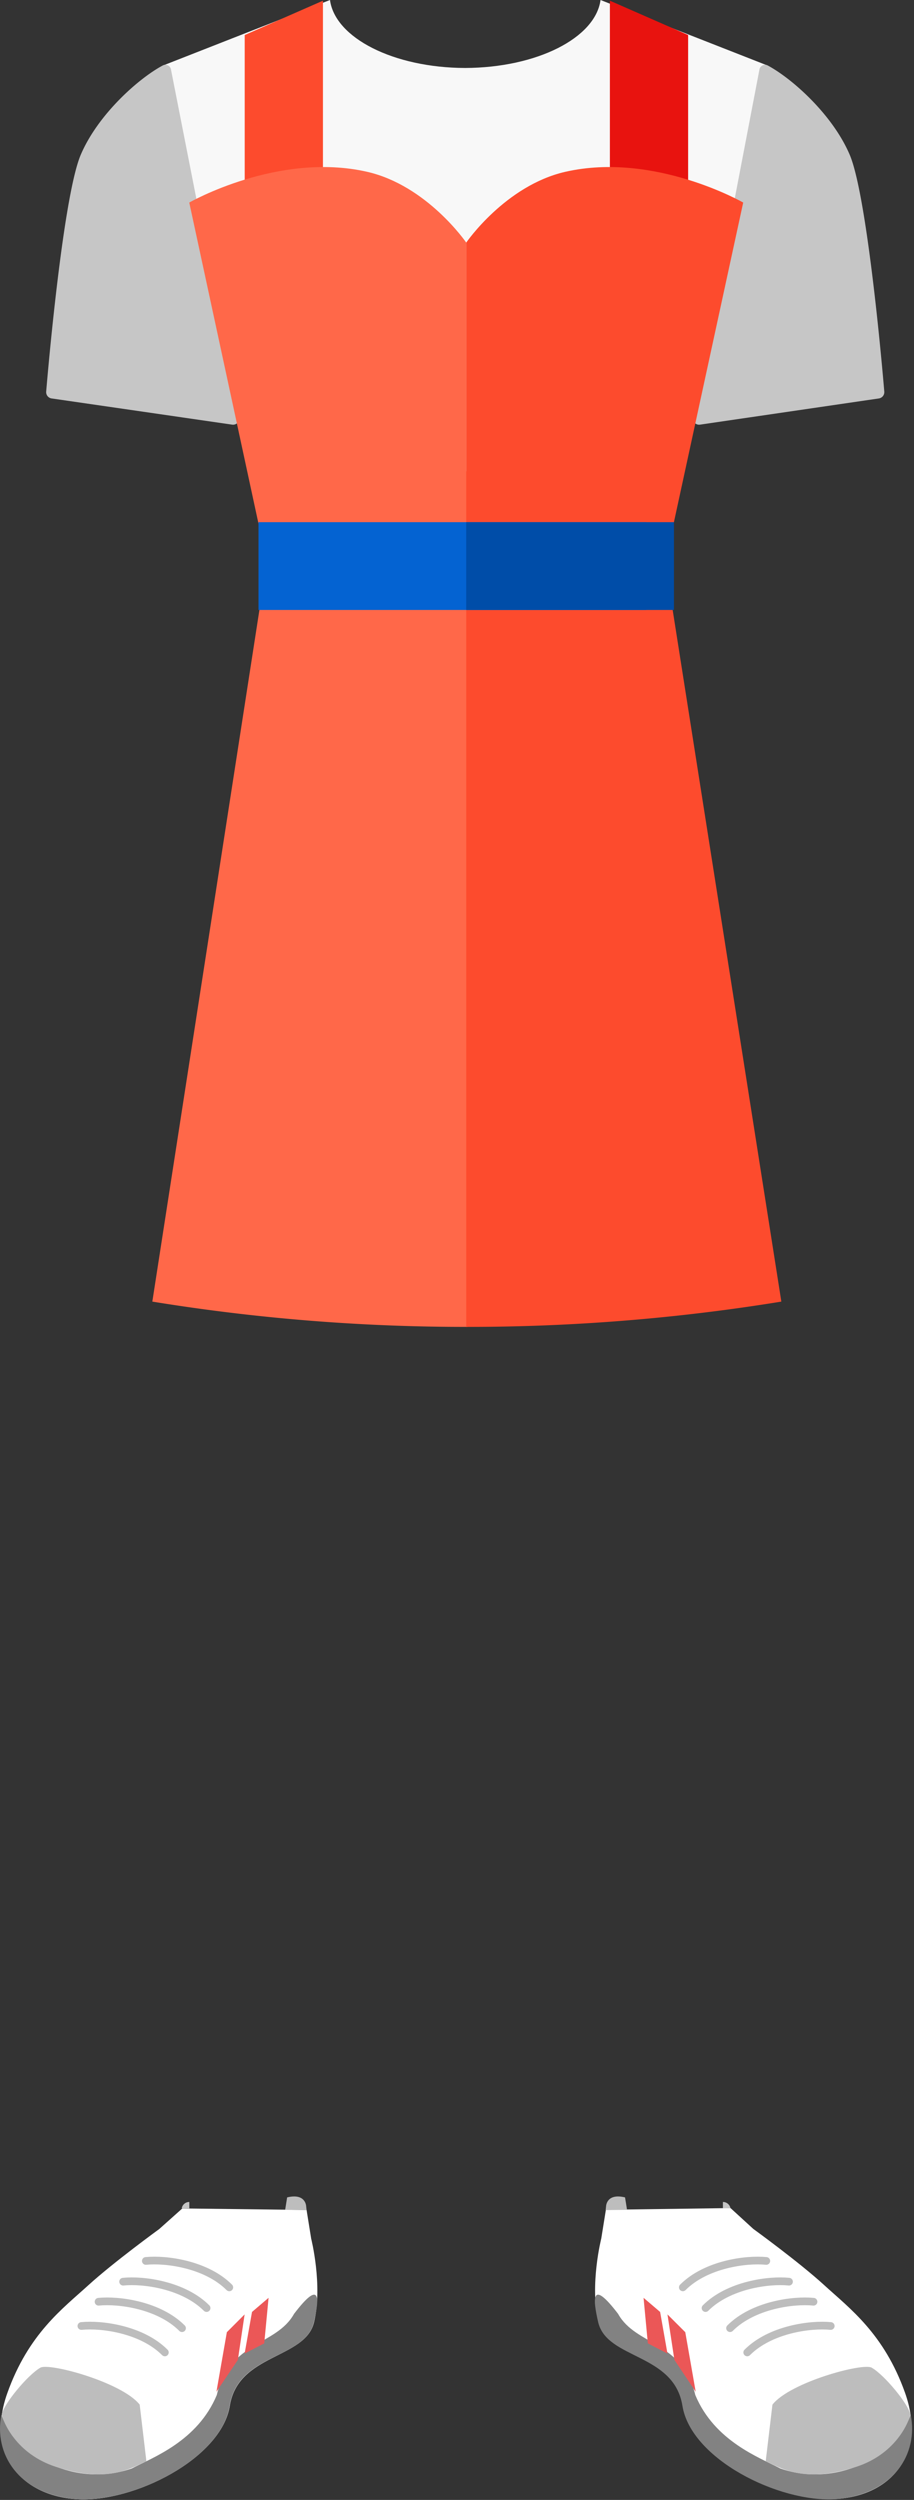
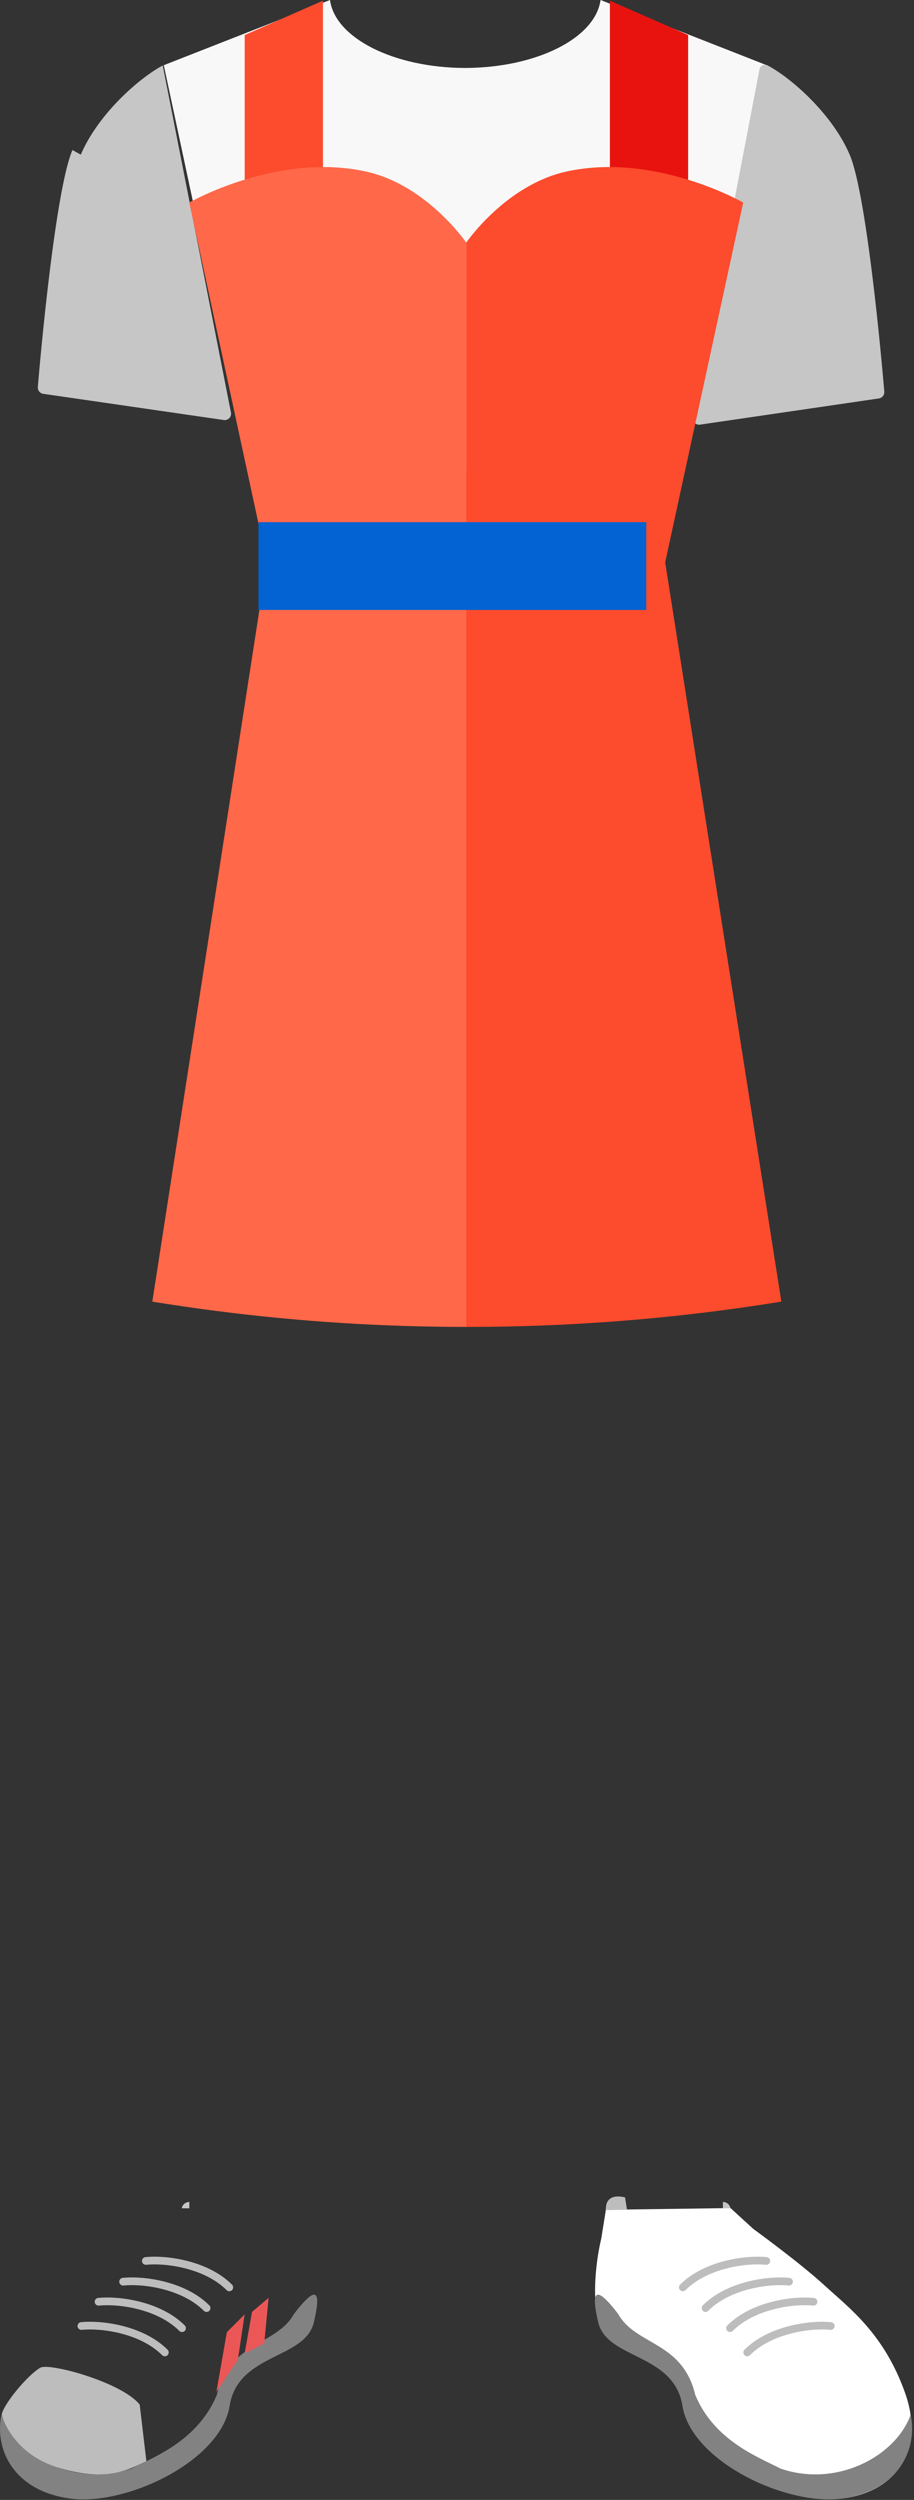
<svg xmlns="http://www.w3.org/2000/svg" width="198" height="541" fill="none">
  <rect width="100%" height="100%" fill="#333333" stroke="none" />
-   <path d="m66.413 478.25 1 6.22s2.53 10 .63 18.05-16.43 6.75-18.26 18.12c-1.83 11.37-20.81 21-33.18 20.2-12.37-.8-19.65-10.08-15-23 4.57-12.8 12-18.26 17.51-23.28 5.51-5.02 15.38-12.18 15.38-12.18l5-4.46" fill="#fff" />
  <path d="M16.563 540.841c12.37.77 31.34-8.71 33.18-20.19 1.84-11.48 16.37-10 18.26-18.13 1.2-5.12 1.53-9.441-4.31-1.781-3.84 6.9-13.95 5.86-16.73 17.56-4.18 10-13.85 13.5-18.4 15.89-12 4.19-24.92-2.44-28.26-11.64-1.67 8.37 3.55 17.261 16.26 18.291Z" fill="#828282" />
  <path d="M31.592 489.28c4.38-.44 13.08.72 18.08 5.72M26.672 493.77c4.39-.45 13.08.72 18.08 5.71M21.352 498.111c4.39-.44 13.08.72 18.08 5.72M17.632 503.361c4.39-.44 13.08.72 18.08 5.72" stroke="#BDBDBD" stroke-width="1.67" stroke-linecap="round" />
  <path d="m52.992 500.851-3.85 3.85-2.26 12.9 4.65-6.91 1.46-9.84ZM58.183 497.26l-3.59 3.06-1.6 9 4.25-2.2.94-9.86Z" fill="#EB5757" />
  <path d="M8.743 512.381c-2.81 1.63-7.91 7.83-8.37 10.11.31 1.6 3.09 8.53 11.71 11.34 11.45 3.73 16.42.16 19.63-1.19l-1.45-12.26c-3.79-4.82-19.57-9.12-21.52-8Z" fill="#BDBDBD" />
  <path d="M163.173 482.34s9.89 7.16 15.38 12.18 12.94 10.48 17.5 23.28c4.63 13-2.66 22.27-15 23-12.34.73-31.33-8.71-33.18-20.2-1.85-11.49-16.37-10-18.26-18.12-1.89-8.12.64-18.05.64-18.05l1-6.22 27-.37 4.92 4.5Z" fill="#fff" />
  <path d="M181.023 540.841c-12.37.77-31.33-8.71-33.18-20.19-1.85-11.48-16.37-10-18.26-18.13-1.2-5.12-1.53-9.441 4.32-1.781 3.83 6.9 13.94 5.86 16.72 17.56 4.18 10 13.86 13.5 18.4 15.89 12 4.19 24.92-2.44 28.26-11.64 1.68 8.37-3.55 17.261-16.26 18.291Z" fill="#828282" />
  <path d="M166.002 489.28c-4.39-.44-13.08.72-18.08 5.72M170.923 493.77c-4.39-.45-13.09.72-18.08 5.71M176.232 498.111c-4.38-.44-13.08.72-18.08 5.72M179.963 503.361c-4.39-.44-13.09.72-18.09 5.72" stroke="#BDBDBD" stroke-width="1.67" stroke-linecap="round" />
-   <path d="m144.593 500.851 3.86 3.85 2.26 12.9-4.62-6.91-1.5-9.84ZM139.413 497.26l3.59 3.06 1.59 9-4.25-2.2-.93-9.86Z" fill="#EB5757" />
-   <path d="M188.843 512.381c2.81 1.63 7.91 7.83 8.37 10.11-.31 1.6-3.09 8.53-11.71 11.34-11.45 3.73-16.42.16-19.63-1.19l1.46-12.26c3.76-4.82 19.56-9.12 21.51-8ZM66.323 477.45s-.07-2.9-4.12-1.92l-.43 2.69 4.64.06-.09-.83Z" fill="#BDBDBD" />
  <path d="M39.373 477.881a1.652 1.652 0 0 1 1.64-1.36v1.38l-1.64-.02Z" fill="#C6C6C6" />
  <path d="M131.293 477.45s.07-2.9 4.11-1.92c.31 1.88.43 2.69.43 2.69l-4.63.06.09-.83Z" fill="#BDBDBD" />
  <path d="M158.243 477.881a1.652 1.652 0 0 0-1.64-1.36v1.38l1.64-.02Z" fill="#C6C6C6" />
  <path fill-rule="evenodd" clip-rule="evenodd" d="m71.484 0-36 14.11 29.26 136.85 2 35.75h34v-172c-15.47-.05-28.16-6.49-29.26-14.71ZM130.094 0l36 14.11-29.23 136.85-2 35.75h-34.12v-172c15.56-.05 28.24-6.49 29.35-14.71Z" fill="#F8F8F8" />
-   <path d="M184.064 33.47c-3.73-8.72-12.51-16.5-17.75-19.3a1.248 1.248 0 0 0-1.82 1l-14.41 75.19a1.38 1.38 0 0 0 1.61 1.53l38.73-5.67a1.381 1.381 0 0 0 1.14-1.47c-1.04-12.32-4.11-43.37-7.5-51.28ZM17.504 33.47c3.73-8.72 12.51-16.5 17.75-19.3a1.24 1.24 0 0 1 1.81 1l14.79 75.19a1.38 1.38 0 0 1-1.6 1.53l-39.11-5.67a1.38 1.38 0 0 1-1.14-1.47c1.04-12.32 4.11-43.37 7.5-51.28Z" fill="#C6C6C6" />
+   <path d="M184.064 33.47c-3.73-8.72-12.51-16.5-17.75-19.3a1.248 1.248 0 0 0-1.82 1l-14.41 75.19a1.38 1.38 0 0 0 1.61 1.53l38.73-5.67a1.381 1.381 0 0 0 1.14-1.47c-1.04-12.32-4.11-43.37-7.5-51.28ZM17.504 33.47c3.73-8.72 12.51-16.5 17.75-19.3l14.79 75.19a1.38 1.38 0 0 1-1.6 1.53l-39.11-5.67a1.38 1.38 0 0 1-1.14-1.47c1.04-12.32 4.11-43.37 7.5-51.28Z" fill="#C6C6C6" />
  <path d="M53.01 7.58 69.96.15v41.22H53.01V7.58Z" fill="#FD4B2D" />
  <path d="m132.12.15 16.95 7.43v33.79h-16.95V.15Z" fill="#E8130F" />
  <path d="M101 136.5H61L41 43.834s19.245-11.023 38.49-6.664C92.51 40.119 101 52.5 101 52.5v84Z" fill="#FF6849" />
  <path d="M101 136h40l20-92.166s-19.245-11.023-38.491-6.664C109.491 40.119 101 52.5 101 52.5V136Z" fill="#FD4B2D" />
  <path d="M101.263 102H60.845L33 281.675a422.77 422.77 0 0 0 68.263 5.472V102Z" fill="#FF6849" />
  <path d="M101 102h40l28.263 179.675A422.782 422.782 0 0 1 101 287.147V102Z" fill="#FD4B2D" />
  <path d="M140 113H56v19h84v-19Z" fill="#0463D2" />
-   <path d="M146 113h-45v19h45v-19Z" fill="#004DA8" />
</svg>